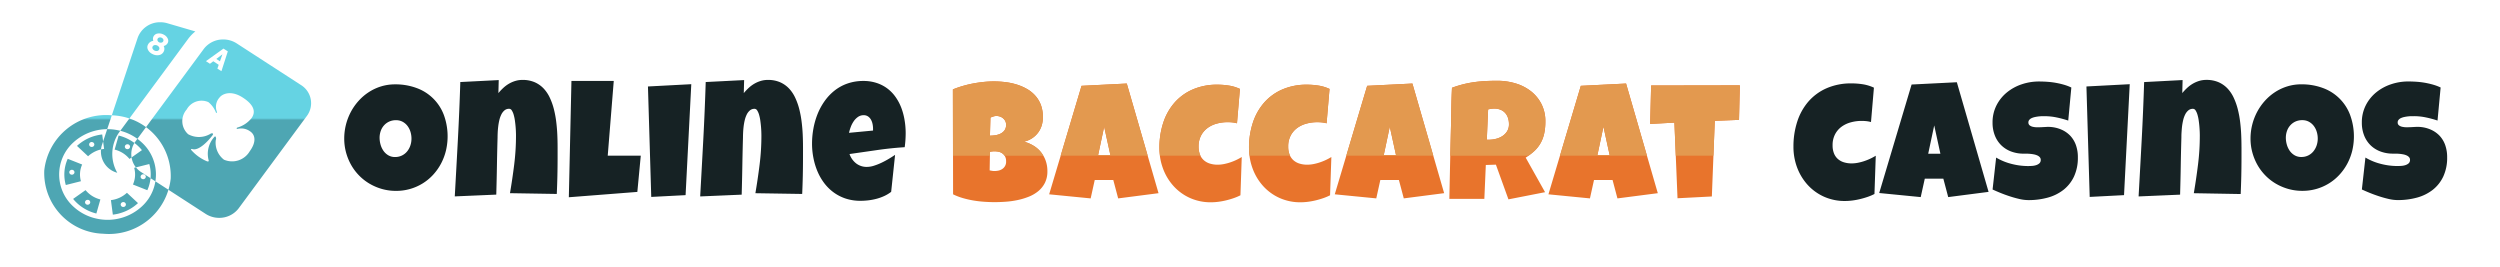
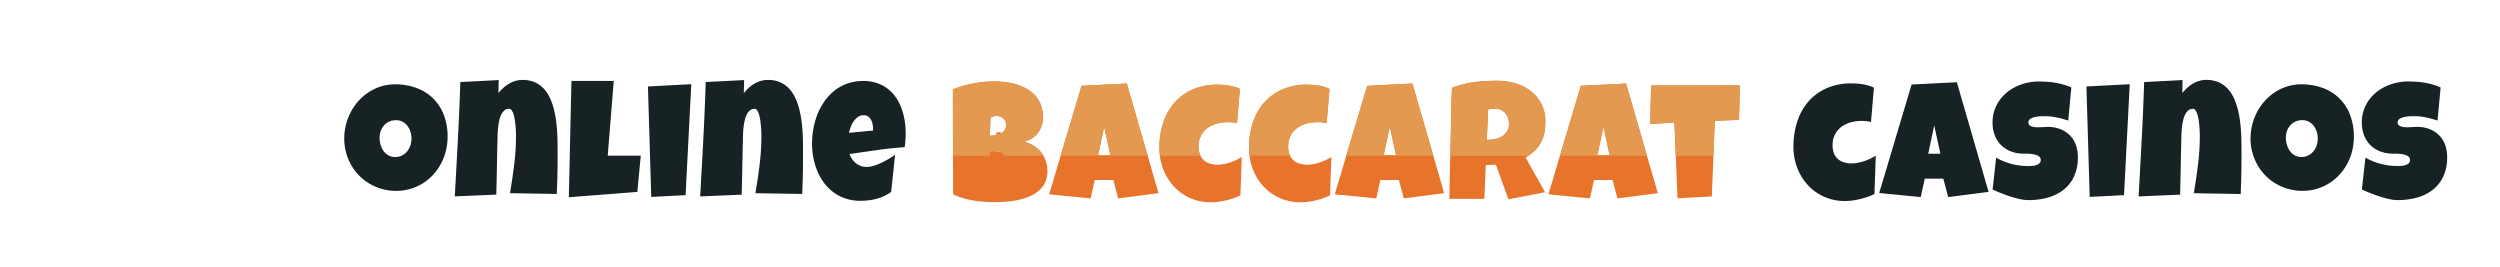
<svg xmlns="http://www.w3.org/2000/svg" width="281" height="30" viewBox="0 0 281 30">
  <defs>
    <style>
      .cls-1 {
        fill: #162224;
      }

      .cls-1, .cls-2, .cls-3, .cls-4 {
        fill-rule: evenodd;
      }

      .cls-2 {
        fill: #e8742c;
      }

      .cls-3 {
        fill: #e3994f;
      }

      .cls-4 {
        fill: url(#linear-gradient);
      }
    </style>
    <linearGradient id="linear-gradient" x1="20.797" y1="24.719" x2="20.797" y2="2.5" gradientUnits="userSpaceOnUse">
      <stop offset="0" stop-color="#4ea6b3" />
      <stop offset="0.505" stop-color="#4ea6b3" />
      <stop offset="0.515" stop-color="#65d3e3" />
      <stop offset="1" stop-color="#65d3e3" />
    </linearGradient>
  </defs>
  <path id="online_casinos" data-name="online                        casinos" class="cls-1" d="M49.888,12.92a5.127,5.127,0,0,0-3.064-3.026A6.812,6.812,0,0,0,44.4,9.482a5.273,5.273,0,0,0-1.564.229,5.509,5.509,0,0,0-1.377.641,5.757,5.757,0,0,0-1.148.98,6.217,6.217,0,0,0-.874,1.245,6.4,6.4,0,0,0-.745,3,5.9,5.9,0,0,0,.206,1.566,6.129,6.129,0,0,0,.576,1.405,5.693,5.693,0,0,0,.9,1.19,5.608,5.608,0,0,0,1.175.915,5.949,5.949,0,0,0,1.395.591,5.739,5.739,0,0,0,1.569.211,5.634,5.634,0,0,0,3.014-.852,5.593,5.593,0,0,0,1.162-.966,6.015,6.015,0,0,0,.878-1.241,6.294,6.294,0,0,0,.553-1.451A6.988,6.988,0,0,0,49.888,12.92Zm-3.764,3.438a2.1,2.1,0,0,1-.366.664,1.744,1.744,0,0,1-.581.458,1.722,1.722,0,0,1-.773.169,1.452,1.452,0,0,1-.755-0.192,1.749,1.749,0,0,1-.544-0.5,2.287,2.287,0,0,1-.329-0.7,2.793,2.793,0,0,1-.11-0.769,2.273,2.273,0,0,1,.128-0.764,1.867,1.867,0,0,1,.37-0.632,1.76,1.76,0,0,1,.581-0.426,1.82,1.82,0,0,1,.768-0.156,1.523,1.523,0,0,1,.745.178,1.713,1.713,0,0,1,.544.467,2.1,2.1,0,0,1,.334.659,2.581,2.581,0,0,1,.114.765A2.4,2.4,0,0,1,46.124,16.357ZM62.673,16.5q0-.668-0.032-1.382T62.518,13.67a11.3,11.3,0,0,0-.265-1.415,7.131,7.131,0,0,0-.457-1.277,3.9,3.9,0,0,0-.7-1.039,3.1,3.1,0,0,0-1.006-.7,3.375,3.375,0,0,0-1.363-.256,2.76,2.76,0,0,0-.8.114,3.344,3.344,0,0,0-.718.311,3.609,3.609,0,0,0-.636.472,5.874,5.874,0,0,0-.553.586l0.037-1.465-4.318.22q-0.1,3.232-.27,6.427t-0.352,6.427l4.665-.2q0.046-1.629.073-3.227t0.073-3.218q0-.2.014-0.517t0.055-.673a6.469,6.469,0,0,1,.123-0.714,2.969,2.969,0,0,1,.224-0.645,1.447,1.447,0,0,1,.357-0.471,0.784,0.784,0,0,1,.526-0.183,0.355,0.355,0,0,1,.3.188,1.822,1.822,0,0,1,.21.481,4.552,4.552,0,0,1,.137.646q0.05,0.353.078,0.687t0.037,0.6q0.009,0.266.009,0.384a26.394,26.394,0,0,1-.2,3.264q-0.2,1.616-.476,3.236L62.582,21.8q0.046-1.025.069-2.037t0.023-2.046V16.5Zm5.636,1,0.677-8.4H64.23L63.937,22.171l7.7-.6L72.023,17.5H68.31ZM72.83,9.72L73.2,22.134l3.86-.2L77.7,9.463ZM90.257,16.5q0-.668-0.032-1.382T90.1,13.67a11.3,11.3,0,0,0-.265-1.415,7.131,7.131,0,0,0-.457-1.277,3.9,3.9,0,0,0-.7-1.039,3.1,3.1,0,0,0-1.006-.7,3.375,3.375,0,0,0-1.363-.256,2.76,2.76,0,0,0-.8.114,3.344,3.344,0,0,0-.718.311,3.609,3.609,0,0,0-.636.472,5.874,5.874,0,0,0-.553.586l0.037-1.465-4.317.22q-0.1,3.232-.27,6.427T78.7,22.079l4.665-.2q0.046-1.629.073-3.227t0.073-3.218q0-.2.014-0.517t0.055-.673a6.469,6.469,0,0,1,.124-0.714,2.969,2.969,0,0,1,.224-0.645,1.447,1.447,0,0,1,.357-0.471,0.784,0.784,0,0,1,.526-0.183,0.354,0.354,0,0,1,.3.188,1.822,1.822,0,0,1,.21.481,4.552,4.552,0,0,1,.137.646q0.05,0.353.078,0.687t0.037,0.6q0.009,0.266.009,0.384a26.394,26.394,0,0,1-.2,3.264q-0.2,1.616-.476,3.236L90.166,21.8q0.046-1.025.069-2.037t0.023-2.046V16.5Zm11.413-3.026A7.158,7.158,0,0,0,101.3,12.1a5.492,5.492,0,0,0-.64-1.2,4.275,4.275,0,0,0-.915-0.948,4.138,4.138,0,0,0-1.2-.623A4.677,4.677,0,0,0,97.055,9.1a5.377,5.377,0,0,0-1.788.284,5,5,0,0,0-1.45.787A5.7,5.7,0,0,0,92.7,11.345a6.965,6.965,0,0,0-.8,1.46,8.5,8.5,0,0,0-.471,1.639,9.458,9.458,0,0,0-.156,1.7,8.387,8.387,0,0,0,.156,1.611,7.622,7.622,0,0,0,.457,1.511,6.12,6.12,0,0,0,.759,1.318,5.1,5.1,0,0,0,1.066,1.048,4.869,4.869,0,0,0,1.358.691,5.265,5.265,0,0,0,1.656.247,7.521,7.521,0,0,0,.9-0.055,6.589,6.589,0,0,0,.905-0.174,5.3,5.3,0,0,0,.864-0.311,4.026,4.026,0,0,0,.773-0.467l0.44-4.157c-0.19.128-.415,0.272-0.677,0.43s-0.537.307-.823,0.444a6.615,6.615,0,0,1-.864.343,2.671,2.671,0,0,1-.8.137,1.919,1.919,0,0,1-1.212-.394,2.272,2.272,0,0,1-.745-1.053q1.546-.22,3.092-0.444t3.11-.325a11.685,11.685,0,0,0,.11-1.593A8.859,8.859,0,0,0,101.67,13.478Zm-3.535,1.2-2.708.256a4.894,4.894,0,0,1,.192-0.641,2.993,2.993,0,0,1,.329-0.646,1.9,1.9,0,0,1,.48-0.494,1.091,1.091,0,0,1,.645-0.2,0.852,0.852,0,0,1,.5.142,1.09,1.09,0,0,1,.325.362,1.672,1.672,0,0,1,.178.49,2.641,2.641,0,0,1,.055.526v0.2ZM209.391,9.473a8.345,8.345,0,0,0-1.28-.1,6.822,6.822,0,0,0-2.8.545,5.786,5.786,0,0,0-2.049,1.5,6.494,6.494,0,0,0-1.253,2.257,8.975,8.975,0,0,0-.425,2.8A6.585,6.585,0,0,0,202,18.838a6.031,6.031,0,0,0,1.184,1.945,5.562,5.562,0,0,0,1.83,1.323,5.636,5.636,0,0,0,2.364.485,6.623,6.623,0,0,0,.828-0.055,7.95,7.95,0,0,0,.869-0.16c0.289-.07.572-0.152,0.846-0.247a5.882,5.882,0,0,0,.768-0.325l0.147-4.3a6.45,6.45,0,0,1-.613.33,6.169,6.169,0,0,1-.686.275,5.579,5.579,0,0,1-.714.188,3.669,3.669,0,0,1-.7.069,2.87,2.87,0,0,1-.883-0.128,1.823,1.823,0,0,1-.676-0.38,1.643,1.643,0,0,1-.43-0.632,2.4,2.4,0,0,1-.151-0.893,2.608,2.608,0,0,1,.27-1.222,2.482,2.482,0,0,1,.722-0.856,3.134,3.134,0,0,1,1.043-.5,4.584,4.584,0,0,1,1.239-.165,4.9,4.9,0,0,1,.522.027,3.284,3.284,0,0,1,.521.1l0.329-3.863A4.65,4.65,0,0,0,209.391,9.473Zm10.558-.229-5.086.256-3.64,12.195,4.665,0.458,0.457-2.069h2.086l0.548,2.069,4.537-.586Zm-3.22,8.038,0.677-3.186,0.695,3.186h-1.372Zm16.609-.957a3,3,0,0,0-.622-1.048,3.066,3.066,0,0,0-.993-0.7,3.73,3.73,0,0,0-1.317-.311,3.212,3.212,0,0,0-.375,0l-0.494.027c-0.177.009-.355,0.014-0.535,0.014a2.251,2.251,0,0,1-.494-0.05,0.923,0.923,0,0,1-.366-0.16,0.4,0.4,0,0,1-.151-0.311,0.433,0.433,0,0,1,.092-0.3,0.72,0.72,0,0,1,.265-0.206,1.763,1.763,0,0,1,.375-0.124,4.087,4.087,0,0,1,.416-0.069q0.206-.023.393-0.027c0.125,0,.228,0,0.307,0a6.526,6.526,0,0,1,1.331.142,11.159,11.159,0,0,1,1.3.352l0.348-3.717a5.47,5.47,0,0,0-.851-0.32,9.037,9.037,0,0,0-1.866-.325q-0.476-.032-0.924-0.032a6.008,6.008,0,0,0-1.948.32,5.253,5.253,0,0,0-1.669.92,4.515,4.515,0,0,0-1.162,1.456,4.214,4.214,0,0,0-.435,1.936,3.848,3.848,0,0,0,.257,1.433,3.126,3.126,0,0,0,.718,1.1,3.185,3.185,0,0,0,1.106.7,3.971,3.971,0,0,0,1.432.247h0.293q0.183,0,.393.018c0.14,0.012.284,0.032,0.43,0.059a1.762,1.762,0,0,1,.393.119,0.82,0.82,0,0,1,.284.2,0.434,0.434,0,0,1,.11.3,0.5,0.5,0,0,1-.156.394,1.011,1.011,0,0,1-.38.206,1.966,1.966,0,0,1-.471.082c-0.164.009-.305,0.014-0.42,0.014a7.483,7.483,0,0,1-1.862-.243,6.42,6.42,0,0,1-1.724-.71l-0.4,3.589q0.394,0.183.9,0.389t1.057,0.384q0.549,0.178,1.084.3a4.563,4.563,0,0,0,.983.119,8.13,8.13,0,0,0,2.173-.279,4.984,4.984,0,0,0,1.765-.87,4.136,4.136,0,0,0,1.189-1.5,4.981,4.981,0,0,0,.435-2.165A4.013,4.013,0,0,0,233.338,16.325Zm1.177-6.606,0.366,12.415,3.86-.2,0.64-12.47ZM251.942,16.5q0-.668-0.032-1.382c-0.021-.476-0.063-0.96-0.123-1.451a11.267,11.267,0,0,0-.266-1.415,7.131,7.131,0,0,0-.457-1.277,3.907,3.907,0,0,0-.7-1.039,3.1,3.1,0,0,0-1.007-.7,3.372,3.372,0,0,0-1.363-.256,2.759,2.759,0,0,0-.8.114,3.357,3.357,0,0,0-.718.311,3.6,3.6,0,0,0-.636.472,5.952,5.952,0,0,0-.553.586l0.037-1.465L241,9.225q-0.1,3.232-.27,6.427t-0.352,6.427l4.665-.2q0.047-1.629.073-3.227t0.073-3.218c0-.134,0-0.307.014-0.517s0.028-.435.055-0.673a6.591,6.591,0,0,1,.124-0.714,2.9,2.9,0,0,1,.224-0.645,1.443,1.443,0,0,1,.356-0.471,0.786,0.786,0,0,1,.526-0.183,0.356,0.356,0,0,1,.3.188,1.828,1.828,0,0,1,.21.481,4.444,4.444,0,0,1,.137.646q0.051,0.353.078,0.687t0.037,0.6q0.009,0.266.009,0.384a26.221,26.221,0,0,1-.2,3.264q-0.2,1.616-.475,3.236l5.269,0.092q0.045-1.025.068-2.037t0.023-2.046V16.5Zm12.209-3.584a5.131,5.131,0,0,0-3.065-3.026,6.807,6.807,0,0,0-2.419-.412,5.272,5.272,0,0,0-1.564.229,5.514,5.514,0,0,0-1.377.641,5.772,5.772,0,0,0-1.148.98,6.247,6.247,0,0,0-.873,1.245,6.393,6.393,0,0,0-.746,3,5.9,5.9,0,0,0,.206,1.566,6.119,6.119,0,0,0,.576,1.405,5.686,5.686,0,0,0,.9,1.19,5.59,5.59,0,0,0,1.175.915,5.953,5.953,0,0,0,1.4.591,5.741,5.741,0,0,0,1.569.211,5.633,5.633,0,0,0,3.014-.852,5.571,5.571,0,0,0,1.161-.966,6,6,0,0,0,.879-1.241,6.325,6.325,0,0,0,.553-1.451A6.993,6.993,0,0,0,264.151,12.92Zm-3.764,3.438a2.12,2.12,0,0,1-.366.664,1.745,1.745,0,0,1-.581.458,1.721,1.721,0,0,1-.773.169,1.455,1.455,0,0,1-.755-0.192,1.749,1.749,0,0,1-.544-0.5,2.288,2.288,0,0,1-.329-0.7,2.8,2.8,0,0,1-.11-0.769,2.283,2.283,0,0,1,.128-0.764,1.857,1.857,0,0,1,.371-0.632,1.758,1.758,0,0,1,.58-0.426,1.823,1.823,0,0,1,.769-0.156,1.52,1.52,0,0,1,.745.178,1.717,1.717,0,0,1,.545.467,2.1,2.1,0,0,1,.333.659,2.556,2.556,0,0,1,.115.765A2.4,2.4,0,0,1,260.387,16.357Zm14.459-.032a3,3,0,0,0-.622-1.048,3.066,3.066,0,0,0-.993-0.7,3.73,3.73,0,0,0-1.317-.311,3.212,3.212,0,0,0-.375,0l-0.494.027c-0.177.009-.355,0.014-0.535,0.014a2.251,2.251,0,0,1-.494-0.05,0.91,0.91,0,0,1-.366-0.16,0.393,0.393,0,0,1-.151-0.311,0.433,0.433,0,0,1,.092-0.3,0.72,0.72,0,0,1,.265-0.206,1.744,1.744,0,0,1,.375-0.124,4.087,4.087,0,0,1,.416-0.069q0.205-.023.393-0.027c0.125,0,.227,0,0.307,0a6.526,6.526,0,0,1,1.331.142,11.213,11.213,0,0,1,1.3.352l0.348-3.717a5.47,5.47,0,0,0-.851-0.32,9.037,9.037,0,0,0-1.866-.325q-0.476-.032-0.924-0.032a6.008,6.008,0,0,0-1.948.32,5.269,5.269,0,0,0-1.67.92,4.512,4.512,0,0,0-1.161,1.456,4.214,4.214,0,0,0-.435,1.936,3.868,3.868,0,0,0,.256,1.433,3.154,3.154,0,0,0,.718,1.1,3.189,3.189,0,0,0,1.107.7,3.971,3.971,0,0,0,1.432.247h0.293c0.121,0,.253.006,0.393,0.018s0.283,0.032.43,0.059a1.762,1.762,0,0,1,.393.119,0.83,0.83,0,0,1,.284.2,0.433,0.433,0,0,1,.109.3,0.5,0.5,0,0,1-.155.394,1.011,1.011,0,0,1-.38.206,1.966,1.966,0,0,1-.471.082c-0.164.009-.305,0.014-0.421,0.014a7.482,7.482,0,0,1-1.861-.243,6.42,6.42,0,0,1-1.724-.71l-0.4,3.589q0.393,0.183.9,0.389t1.057,0.384q0.549,0.178,1.084.3a4.555,4.555,0,0,0,.983.119,8.136,8.136,0,0,0,2.173-.279,4.984,4.984,0,0,0,1.765-.87,4.136,4.136,0,0,0,1.189-1.5,4.981,4.981,0,0,0,.435-2.165A4.013,4.013,0,0,0,274.846,16.325Z" />
-   <path id="baccarat" class="cls-2" d="M117.544,18.087a3.253,3.253,0,0,0-.531-0.97,3.2,3.2,0,0,0-.832-0.732,3.964,3.964,0,0,0-1.084-.458,2.878,2.878,0,0,0,.887-0.371,2.61,2.61,0,0,0,.668-0.609,2.676,2.676,0,0,0,.421-0.806,3.1,3.1,0,0,0,.146-0.961A3.893,3.893,0,0,0,117,11.807a3.337,3.337,0,0,0-.622-1.044,3.719,3.719,0,0,0-.929-0.755,5.636,5.636,0,0,0-1.143-.5,7.243,7.243,0,0,0-1.276-.275,10.642,10.642,0,0,0-1.313-.082q-0.558,0-1.152.06c-0.4.04-.794,0.1-1.194,0.174s-0.791.171-1.175,0.284a11.2,11.2,0,0,0-1.089.38l0.019,11.792a6.723,6.723,0,0,0,1.106.426,10.455,10.455,0,0,0,1.19.27q0.6,0.1,1.212.142T111.8,22.72q0.576,0,1.239-.046a9.787,9.787,0,0,0,1.322-.183,7.606,7.606,0,0,0,1.267-.38,4.02,4.02,0,0,0,1.075-.627,2.894,2.894,0,0,0,.745-0.934,2.859,2.859,0,0,0,.279-1.309A3.494,3.494,0,0,0,117.544,18.087Zm-4.661-3.4a1.284,1.284,0,0,1-.489.366,2.147,2.147,0,0,1-.6.16,4.58,4.58,0,0,1-.522.037l0.055-2.032a3.238,3.238,0,0,1,.339-0.128,1.168,1.168,0,0,1,.356-0.055,1.2,1.2,0,0,1,.334.055,1.1,1.1,0,0,1,.348.174,1.01,1.01,0,0,1,.27.307,0.885,0.885,0,0,1,.11.453A1.01,1.01,0,0,1,112.883,14.686Zm-0.677,2.362a1.142,1.142,0,0,1,.421.165,1.042,1.042,0,0,1,.325.343,1.09,1.09,0,0,1,.133.568,0.961,0.961,0,0,1-.467.893,1.236,1.236,0,0,1-.43.165,2.382,2.382,0,0,1-.421.041,1.519,1.519,0,0,1-.26-0.023q-0.133-.023-0.27-0.05l0.036-2.087a2.356,2.356,0,0,1,.513-0.055A2.381,2.381,0,0,1,112.206,17.048ZM126.652,9.39l-5.086.256-3.641,12.195L122.59,22.3l0.458-2.069h2.085l0.549,2.069,4.537-.586Zm-3.22,8.038,0.677-3.186,0.7,3.186h-1.372Zm14.692-7.809a8.358,8.358,0,0,0-1.281-.1,6.817,6.817,0,0,0-2.8.545,5.786,5.786,0,0,0-2.049,1.5,6.478,6.478,0,0,0-1.253,2.257,8.945,8.945,0,0,0-.426,2.8,6.585,6.585,0,0,0,.421,2.362,6.017,6.017,0,0,0,1.185,1.945,5.558,5.558,0,0,0,1.829,1.323,5.642,5.642,0,0,0,2.365.485,6.6,6.6,0,0,0,.827-0.055,7.863,7.863,0,0,0,.869-0.16q0.435-.105.846-0.247a5.852,5.852,0,0,0,.769-0.325l0.146-4.3a6.33,6.33,0,0,1-.613.33,6.093,6.093,0,0,1-.686.275,5.582,5.582,0,0,1-.713.188,3.677,3.677,0,0,1-.695.069,2.861,2.861,0,0,1-.883-0.128A1.836,1.836,0,0,1,135.3,18a1.666,1.666,0,0,1-.43-0.632,2.4,2.4,0,0,1-.151-0.893,2.608,2.608,0,0,1,.27-1.222,2.494,2.494,0,0,1,.723-0.856,3.118,3.118,0,0,1,1.042-.5,4.6,4.6,0,0,1,1.24-.165,4.884,4.884,0,0,1,.521.027,3.274,3.274,0,0,1,.522.1l0.329-3.863A4.661,4.661,0,0,0,138.124,9.619Zm10.073,0a8.358,8.358,0,0,0-1.281-.1,6.817,6.817,0,0,0-2.8.545,5.768,5.768,0,0,0-2.049,1.5,6.5,6.5,0,0,0-1.254,2.257,8.975,8.975,0,0,0-.425,2.8,6.585,6.585,0,0,0,.421,2.362,6.032,6.032,0,0,0,1.184,1.945,5.562,5.562,0,0,0,1.83,1.323,5.637,5.637,0,0,0,2.364.485,6.623,6.623,0,0,0,.828-0.055,7.906,7.906,0,0,0,.869-0.16q0.435-.105.846-0.247a5.852,5.852,0,0,0,.769-0.325l0.146-4.3a6.33,6.33,0,0,1-.613.33,6.093,6.093,0,0,1-.686.275,5.626,5.626,0,0,1-.713.188,3.679,3.679,0,0,1-.7.069,2.859,2.859,0,0,1-.882-0.128,1.828,1.828,0,0,1-.677-0.38,1.666,1.666,0,0,1-.43-0.632,2.4,2.4,0,0,1-.151-0.893,2.608,2.608,0,0,1,.27-1.222,2.5,2.5,0,0,1,.722-0.856,3.132,3.132,0,0,1,1.043-.5,4.6,4.6,0,0,1,1.24-.165,4.9,4.9,0,0,1,.521.027,3.263,3.263,0,0,1,.521.1l0.33-3.863A4.661,4.661,0,0,0,148.2,9.619Zm10.557-.229-5.085.256-3.641,12.195,4.665,0.458,0.457-2.069h2.086l0.549,2.069,4.537-.586Zm-3.219,8.038,0.676-3.186,0.7,3.186h-1.372Zm17.715-5.759a4.339,4.339,0,0,0-1.2-1.437,5.24,5.24,0,0,0-1.724-.865,7.072,7.072,0,0,0-2.017-.288q-0.678,0-1.322.032t-1.271.119a11.744,11.744,0,0,0-2.511.636q-0.055,1.053-.074,2.087t-0.036,2.087q-0.056,2.087-.1,4.156t-0.087,4.157h3.933l0.165-3.809,1.134-.037,1.409,3.9,4.116-.806-2.177-3.882a6.08,6.08,0,0,0,1.015-.787,3.806,3.806,0,0,0,.686-0.9,3.882,3.882,0,0,0,.389-1.067,6.272,6.272,0,0,0,.124-1.3A4.244,4.244,0,0,0,173.25,11.669ZM169.4,14.755a1.717,1.717,0,0,1-.531.54,2.378,2.378,0,0,1-.731.311,3.332,3.332,0,0,1-.8.1h-0.219l0.146-3.406a2.514,2.514,0,0,1,.338-0.069,2.745,2.745,0,0,1,.357-0.023,1.794,1.794,0,0,1,.718.133,1.43,1.43,0,0,1,.512.366,1.551,1.551,0,0,1,.311.554,2.225,2.225,0,0,1,.106.705A1.458,1.458,0,0,1,169.4,14.755Zm13.37-5.365-5.086.256-3.64,12.195,4.665,0.458,0.457-2.069h2.086L181.8,22.3l4.537-.586Zm-3.22,8.038,0.677-3.186,0.695,3.186h-1.372Zm6.039-7.819-0.109,4.321,2.725-.146,0.348,8.5,3.86-.2,0.329-8.5,2.726-.11,0.092-3.882Z" />
+   <path id="baccarat" class="cls-2" d="M117.544,18.087a3.253,3.253,0,0,0-.531-0.97,3.2,3.2,0,0,0-.832-0.732,3.964,3.964,0,0,0-1.084-.458,2.878,2.878,0,0,0,.887-0.371,2.61,2.61,0,0,0,.668-0.609,2.676,2.676,0,0,0,.421-0.806,3.1,3.1,0,0,0,.146-0.961A3.893,3.893,0,0,0,117,11.807a3.337,3.337,0,0,0-.622-1.044,3.719,3.719,0,0,0-.929-0.755,5.636,5.636,0,0,0-1.143-.5,7.243,7.243,0,0,0-1.276-.275,10.642,10.642,0,0,0-1.313-.082q-0.558,0-1.152.06c-0.4.04-.794,0.1-1.194,0.174s-0.791.171-1.175,0.284a11.2,11.2,0,0,0-1.089.38l0.019,11.792a6.723,6.723,0,0,0,1.106.426,10.455,10.455,0,0,0,1.19.27q0.6,0.1,1.212.142T111.8,22.72q0.576,0,1.239-.046a9.787,9.787,0,0,0,1.322-.183,7.606,7.606,0,0,0,1.267-.38,4.02,4.02,0,0,0,1.075-.627,2.894,2.894,0,0,0,.745-0.934,2.859,2.859,0,0,0,.279-1.309A3.494,3.494,0,0,0,117.544,18.087Zm-4.661-3.4a1.284,1.284,0,0,1-.489.366,2.147,2.147,0,0,1-.6.16,4.58,4.58,0,0,1-.522.037l0.055-2.032a3.238,3.238,0,0,1,.339-0.128,1.168,1.168,0,0,1,.356-0.055,1.2,1.2,0,0,1,.334.055,1.1,1.1,0,0,1,.348.174,1.01,1.01,0,0,1,.27.307,0.885,0.885,0,0,1,.11.453A1.01,1.01,0,0,1,112.883,14.686Zm-0.677,2.362q-0.133-.023-0.27-0.05l0.036-2.087a2.356,2.356,0,0,1,.513-0.055A2.381,2.381,0,0,1,112.206,17.048ZM126.652,9.39l-5.086.256-3.641,12.195L122.59,22.3l0.458-2.069h2.085l0.549,2.069,4.537-.586Zm-3.22,8.038,0.677-3.186,0.7,3.186h-1.372Zm14.692-7.809a8.358,8.358,0,0,0-1.281-.1,6.817,6.817,0,0,0-2.8.545,5.786,5.786,0,0,0-2.049,1.5,6.478,6.478,0,0,0-1.253,2.257,8.945,8.945,0,0,0-.426,2.8,6.585,6.585,0,0,0,.421,2.362,6.017,6.017,0,0,0,1.185,1.945,5.558,5.558,0,0,0,1.829,1.323,5.642,5.642,0,0,0,2.365.485,6.6,6.6,0,0,0,.827-0.055,7.863,7.863,0,0,0,.869-0.16q0.435-.105.846-0.247a5.852,5.852,0,0,0,.769-0.325l0.146-4.3a6.33,6.33,0,0,1-.613.33,6.093,6.093,0,0,1-.686.275,5.582,5.582,0,0,1-.713.188,3.677,3.677,0,0,1-.695.069,2.861,2.861,0,0,1-.883-0.128A1.836,1.836,0,0,1,135.3,18a1.666,1.666,0,0,1-.43-0.632,2.4,2.4,0,0,1-.151-0.893,2.608,2.608,0,0,1,.27-1.222,2.494,2.494,0,0,1,.723-0.856,3.118,3.118,0,0,1,1.042-.5,4.6,4.6,0,0,1,1.24-.165,4.884,4.884,0,0,1,.521.027,3.274,3.274,0,0,1,.522.1l0.329-3.863A4.661,4.661,0,0,0,138.124,9.619Zm10.073,0a8.358,8.358,0,0,0-1.281-.1,6.817,6.817,0,0,0-2.8.545,5.768,5.768,0,0,0-2.049,1.5,6.5,6.5,0,0,0-1.254,2.257,8.975,8.975,0,0,0-.425,2.8,6.585,6.585,0,0,0,.421,2.362,6.032,6.032,0,0,0,1.184,1.945,5.562,5.562,0,0,0,1.83,1.323,5.637,5.637,0,0,0,2.364.485,6.623,6.623,0,0,0,.828-0.055,7.906,7.906,0,0,0,.869-0.16q0.435-.105.846-0.247a5.852,5.852,0,0,0,.769-0.325l0.146-4.3a6.33,6.33,0,0,1-.613.33,6.093,6.093,0,0,1-.686.275,5.626,5.626,0,0,1-.713.188,3.679,3.679,0,0,1-.7.069,2.859,2.859,0,0,1-.882-0.128,1.828,1.828,0,0,1-.677-0.38,1.666,1.666,0,0,1-.43-0.632,2.4,2.4,0,0,1-.151-0.893,2.608,2.608,0,0,1,.27-1.222,2.5,2.5,0,0,1,.722-0.856,3.132,3.132,0,0,1,1.043-.5,4.6,4.6,0,0,1,1.24-.165,4.9,4.9,0,0,1,.521.027,3.263,3.263,0,0,1,.521.1l0.33-3.863A4.661,4.661,0,0,0,148.2,9.619Zm10.557-.229-5.085.256-3.641,12.195,4.665,0.458,0.457-2.069h2.086l0.549,2.069,4.537-.586Zm-3.219,8.038,0.676-3.186,0.7,3.186h-1.372Zm17.715-5.759a4.339,4.339,0,0,0-1.2-1.437,5.24,5.24,0,0,0-1.724-.865,7.072,7.072,0,0,0-2.017-.288q-0.678,0-1.322.032t-1.271.119a11.744,11.744,0,0,0-2.511.636q-0.055,1.053-.074,2.087t-0.036,2.087q-0.056,2.087-.1,4.156t-0.087,4.157h3.933l0.165-3.809,1.134-.037,1.409,3.9,4.116-.806-2.177-3.882a6.08,6.08,0,0,0,1.015-.787,3.806,3.806,0,0,0,.686-0.9,3.882,3.882,0,0,0,.389-1.067,6.272,6.272,0,0,0,.124-1.3A4.244,4.244,0,0,0,173.25,11.669ZM169.4,14.755a1.717,1.717,0,0,1-.531.54,2.378,2.378,0,0,1-.731.311,3.332,3.332,0,0,1-.8.1h-0.219l0.146-3.406a2.514,2.514,0,0,1,.338-0.069,2.745,2.745,0,0,1,.357-0.023,1.794,1.794,0,0,1,.718.133,1.43,1.43,0,0,1,.512.366,1.551,1.551,0,0,1,.311.554,2.225,2.225,0,0,1,.106.705A1.458,1.458,0,0,1,169.4,14.755Zm13.37-5.365-5.086.256-3.64,12.195,4.665,0.458,0.457-2.069h2.086L181.8,22.3l4.537-.586Zm-3.22,8.038,0.677-3.186,0.695,3.186h-1.372Zm6.039-7.819-0.109,4.321,2.725-.146,0.348,8.5,3.86-.2,0.329-8.5,2.726-.11,0.092-3.882Z" />
  <path class="cls-3" d="M192.741,13.583L192.59,17.5h-4.234L188.2,13.784l-2.725.146,0.109-4.321,9.971-.018-0.092,3.882Zm-17.4,3.917,2.344-7.854,5.086-.256,2.348,8.11h-9.778Zm4.887-3.258-0.677,3.186h1.372Zm-7.036,1.795a3.806,3.806,0,0,1-.686.9,6.081,6.081,0,0,1-.73.566h-8.762q0.036-1.725.08-3.46,0.018-1.053.036-2.087T163.2,9.866a11.744,11.744,0,0,1,2.511-.636q0.626-.087,1.271-0.119t1.322-.032a7.072,7.072,0,0,1,2.017.288,5.24,5.24,0,0,1,1.724.865,4.339,4.339,0,0,1,1.2,1.437,4.244,4.244,0,0,1,.453,2.005,6.272,6.272,0,0,1-.124,1.3A3.882,3.882,0,0,1,173.19,16.036ZM169.5,13.262a1.551,1.551,0,0,0-.311-0.554,1.43,1.43,0,0,0-.512-0.366,1.794,1.794,0,0,0-.718-0.133,2.745,2.745,0,0,0-.357.023,2.514,2.514,0,0,0-.338.069l-0.146,3.406h0.219a3.332,3.332,0,0,0,.8-0.1,2.378,2.378,0,0,0,.731-0.311,1.717,1.717,0,0,0,.531-0.54,1.458,1.458,0,0,0,.206-0.787A2.225,2.225,0,0,0,169.5,13.262ZM151.324,17.5l2.345-7.854,5.085-.256L161.1,17.5h-9.778Zm4.887-3.258-0.676,3.186h1.372Zm-7.621-.485a4.9,4.9,0,0,0-.521-0.027,4.6,4.6,0,0,0-1.24.165,3.132,3.132,0,0,0-1.043.5,2.5,2.5,0,0,0-.722.856,2.608,2.608,0,0,0-.27,1.222,2.4,2.4,0,0,0,.151.893c0.019,0.048.047,0.087,0.069,0.131h-4.553a6.822,6.822,0,0,1-.076-0.878,8.975,8.975,0,0,1,.425-2.8,6.5,6.5,0,0,1,1.254-2.257,5.768,5.768,0,0,1,2.049-1.5,6.817,6.817,0,0,1,2.8-.545,8.358,8.358,0,0,1,1.281.1,4.661,4.661,0,0,1,1.244.375l-0.33,3.864A3.263,3.263,0,0,0,148.59,13.757Zm-10.073,0A4.884,4.884,0,0,0,138,13.729a4.6,4.6,0,0,0-1.24.165,3.118,3.118,0,0,0-1.042.5,2.494,2.494,0,0,0-.723.856,2.608,2.608,0,0,0-.27,1.222,2.4,2.4,0,0,0,.151.893c0.019,0.048.047,0.087,0.069,0.131h-4.553a7.006,7.006,0,0,1-.076-0.878,8.945,8.945,0,0,1,.426-2.8,6.478,6.478,0,0,1,1.253-2.257,5.786,5.786,0,0,1,2.049-1.5,6.817,6.817,0,0,1,2.8-.545,8.358,8.358,0,0,1,1.281.1,4.661,4.661,0,0,1,1.244.375l-0.329,3.864A3.274,3.274,0,0,0,138.517,13.757Zm-19.3,3.743,2.345-7.854,5.086-.256L129,17.5h-9.778Zm4.888-3.258-0.677,3.186H124.8Zm-7.457.705a2.61,2.61,0,0,1-.668.609,2.878,2.878,0,0,1-.887.371,3.964,3.964,0,0,1,1.084.458,3.008,3.008,0,0,1,1.087,1.116H112.91a1.02,1.02,0,0,0-.283-0.287,1.142,1.142,0,0,0-.421-0.165,2.381,2.381,0,0,0-.42-0.041,2.356,2.356,0,0,0-.513.055l-0.007.438h-4.152L107.1,10.049a11.2,11.2,0,0,1,1.089-.38q0.576-.169,1.175-0.284c0.4-.076.8-0.134,1.194-0.174s0.78-.06,1.152-0.06a10.642,10.642,0,0,1,1.313.082,7.243,7.243,0,0,1,1.276.275,5.636,5.636,0,0,1,1.143.5,3.719,3.719,0,0,1,.929.755A3.337,3.337,0,0,1,117,11.807a3.893,3.893,0,0,1,.224,1.373,3.1,3.1,0,0,1-.146.961A2.676,2.676,0,0,1,116.652,14.947Zm-3.677-1.378a1.01,1.01,0,0,0-.27-0.307,1.1,1.1,0,0,0-.348-0.174,1.2,1.2,0,0,0-.334-0.055,1.168,1.168,0,0,0-.356.055,3.238,3.238,0,0,0-.339.128l-0.055,2.032a4.58,4.58,0,0,0,.522-0.037,2.147,2.147,0,0,0,.6-0.16,1.284,1.284,0,0,0,.489-0.366,1.01,1.01,0,0,0,.2-0.664A0.885,0.885,0,0,0,112.975,13.569Z" />
-   <path id="Forma_1" data-name="Forma 1" class="cls-4" d="M34.5,13.023L26.826,23.415a2.717,2.717,0,0,1-2.163,1.071,2.768,2.768,0,0,1-1.538-.44L15.9,19.365a2.4,2.4,0,0,1-.675-3.466L22.9,5.507a2.717,2.717,0,0,1,2.163-1.071,2.768,2.768,0,0,1,1.538.44l7.229,4.682A2.4,2.4,0,0,1,34.5,13.023ZM25.121,5.461L23.148,6.874,23.6,7.169l0.371-.283,0.613,0.4-0.151.426L24.889,8l0.717-2.227ZM24.314,6.626L25,6.106,25,6.111l-0.279.783Zm-10.841,8.14A4.229,4.229,0,0,0,12.7,18.12a4.321,4.321,0,0,0,.482,1.3,2.47,2.47,0,0,1-1.729-3.114L15.476,4.249A2.657,2.657,0,0,1,17.99,2.5a2.808,2.808,0,0,1,.818.113l3.148,0.92a4.563,4.563,0,0,0-.809.84ZM18.85,4.33a0.953,0.953,0,0,0-.464-0.447,1.051,1.051,0,0,0-.656-0.115,0.611,0.611,0,0,0-.458.3,0.6,0.6,0,0,0-.037.523,0.775,0.775,0,0,0-.586.392,0.635,0.635,0,0,0-.029.589,1.018,1.018,0,0,0,.515.5,1.116,1.116,0,0,0,.733.122,0.716,0.716,0,0,0,.508-0.349A0.687,0.687,0,0,0,18.4,5.171a0.667,0.667,0,0,0,.44-0.319A0.542,0.542,0,0,0,18.85,4.33Zm-0.706.46a0.389,0.389,0,0,1-.257-0.035,0.353,0.353,0,0,1-.173-0.181,0.242,0.242,0,0,1,.011-0.226,0.275,0.275,0,0,1,.194-0.135,0.387,0.387,0,0,1,.258.036,0.351,0.351,0,0,1,.175.181,0.244,0.244,0,0,1-.012.226A0.273,0.273,0,0,1,18.143,4.79Zm-0.257.526a0.258,0.258,0,0,1-.009.264,0.284,0.284,0,0,1-.232.151,0.519,0.519,0,0,1-.287-0.052,0.475,0.475,0,0,1-.2-0.194,0.251,0.251,0,0,1,.005-0.264,0.291,0.291,0,0,1,.23-0.154,0.505,0.505,0,0,1,.29.052A0.463,0.463,0,0,1,17.886,5.316Zm10.382,7.969a3.163,3.163,0,0,1-1.59,1.055c-0.131.05-.09,0.166,0.037,0.143a1.7,1.7,0,0,1,1.368.261c0.644,0.41.731,1.239-.011,2.254a2.3,2.3,0,0,1-2.9.951,2.409,2.409,0,0,1-.92-2.207,0.413,0.413,0,0,0-.03-0.391c-0.053-.034-0.12.013-0.179,0.094a2.811,2.811,0,0,0-.592,2.57c0.01,0.017.055,0.206-.211,0.106a4.821,4.821,0,0,1-1.773-1.292c-0.03-.065.074-0.1,0.135-0.078,0.764,0.265,1.9-1.024,2.289-1.551,0.059-.081.082-0.156,0.018-0.2a0.283,0.283,0,0,0-.273.05,2.514,2.514,0,0,1-2.484.039,1.976,1.976,0,0,1-.168-2.784,1.913,1.913,0,0,1,2.433-.83,2.733,2.733,0,0,1,.848,1.165c0.046,0.088.159,0.041,0.121-.057a1.538,1.538,0,0,1,.286-1.617c0.267-.366,1.218-0.891,2.592-0.015S28.743,12.636,28.268,13.285Zm-15.7-.323a6.832,6.832,0,0,1,6.619,7.108,6.982,6.982,0,0,1-7.593,6.2,6.832,6.832,0,0,1-6.619-7.108A6.982,6.982,0,0,1,12.573,12.962ZM15.9,15.981a5.532,5.532,0,0,0-2.615-1.335,5.684,5.684,0,0,0-5.077,1.4,4.865,4.865,0,0,0,.07,7.2,5.531,5.531,0,0,0,2.615,1.335,5.684,5.684,0,0,0,5.077-1.4A4.865,4.865,0,0,0,15.9,15.981Zm0.661,5.4-1.619-.642a2.735,2.735,0,0,0,.138-1.875l1.7-.427A4.3,4.3,0,0,1,16.559,21.381ZM16.87,18.4h0Zm-0.917-1.525-1.4.989a2.988,2.988,0,0,0-.3-0.318,3.14,3.14,0,0,0-1.367-.731l0.45-1.58a4.922,4.922,0,0,1,2.146,1.143A4.749,4.749,0,0,1,15.953,16.875Zm-5.2-1.624a5.081,5.081,0,0,1,.735-0.138L11.7,16.738a3.169,3.169,0,0,0-1.8.826L8.654,16.4A4.921,4.921,0,0,1,10.751,15.25Zm-3.137,2.6,1.619,0.642a2.735,2.735,0,0,0-.138,1.875l-1.7.428A4.3,4.3,0,0,1,7.614,17.846Zm0.6,4.509,1.4-.991a3,3,0,0,0,.3.318,3.139,3.139,0,0,0,1.367.731L10.831,24a4.933,4.933,0,0,1-2.145-1.147A4.716,4.716,0,0,1,8.216,22.355Zm5.2,1.627a5.151,5.151,0,0,1-.733.139l-0.216-1.632a3.169,3.169,0,0,0,1.8-.826l1.244,1.161A4.931,4.931,0,0,1,13.42,23.982Zm-3.085-8.018a0.281,0.281,0,0,1,.273.293,0.288,0.288,0,0,1-.313.255,0.281,0.281,0,0,1-.273-0.293A0.288,0.288,0,0,1,10.335,15.964ZM8.1,19.087a0.282,0.282,0,0,1,.273.293,0.288,0.288,0,0,1-.313.255,0.282,0.282,0,0,1-.273-0.293A0.288,0.288,0,0,1,8.1,19.087Zm1.771,3.375a0.281,0.281,0,0,1,.273.293,0.288,0.288,0,0,1-.313.255,0.282,0.282,0,0,1-.273-0.293A0.288,0.288,0,0,1,9.869,22.463Zm4.008,0.252a0.282,0.282,0,0,1,.273.293,0.288,0.288,0,0,1-.313.255,0.281,0.281,0,0,1-.273-0.293A0.288,0.288,0,0,1,13.877,22.715Zm2.237-3.123a0.281,0.281,0,0,1,.273.293,0.288,0.288,0,0,1-.313.255,0.282,0.282,0,0,1-.273-0.293A0.288,0.288,0,0,1,16.114,19.592Zm-1.771-3.375a0.282,0.282,0,0,1,.273.293,0.288,0.288,0,0,1-.313.255,0.282,0.282,0,0,1-.273-0.293A0.288,0.288,0,0,1,14.343,16.216Z" />
</svg>